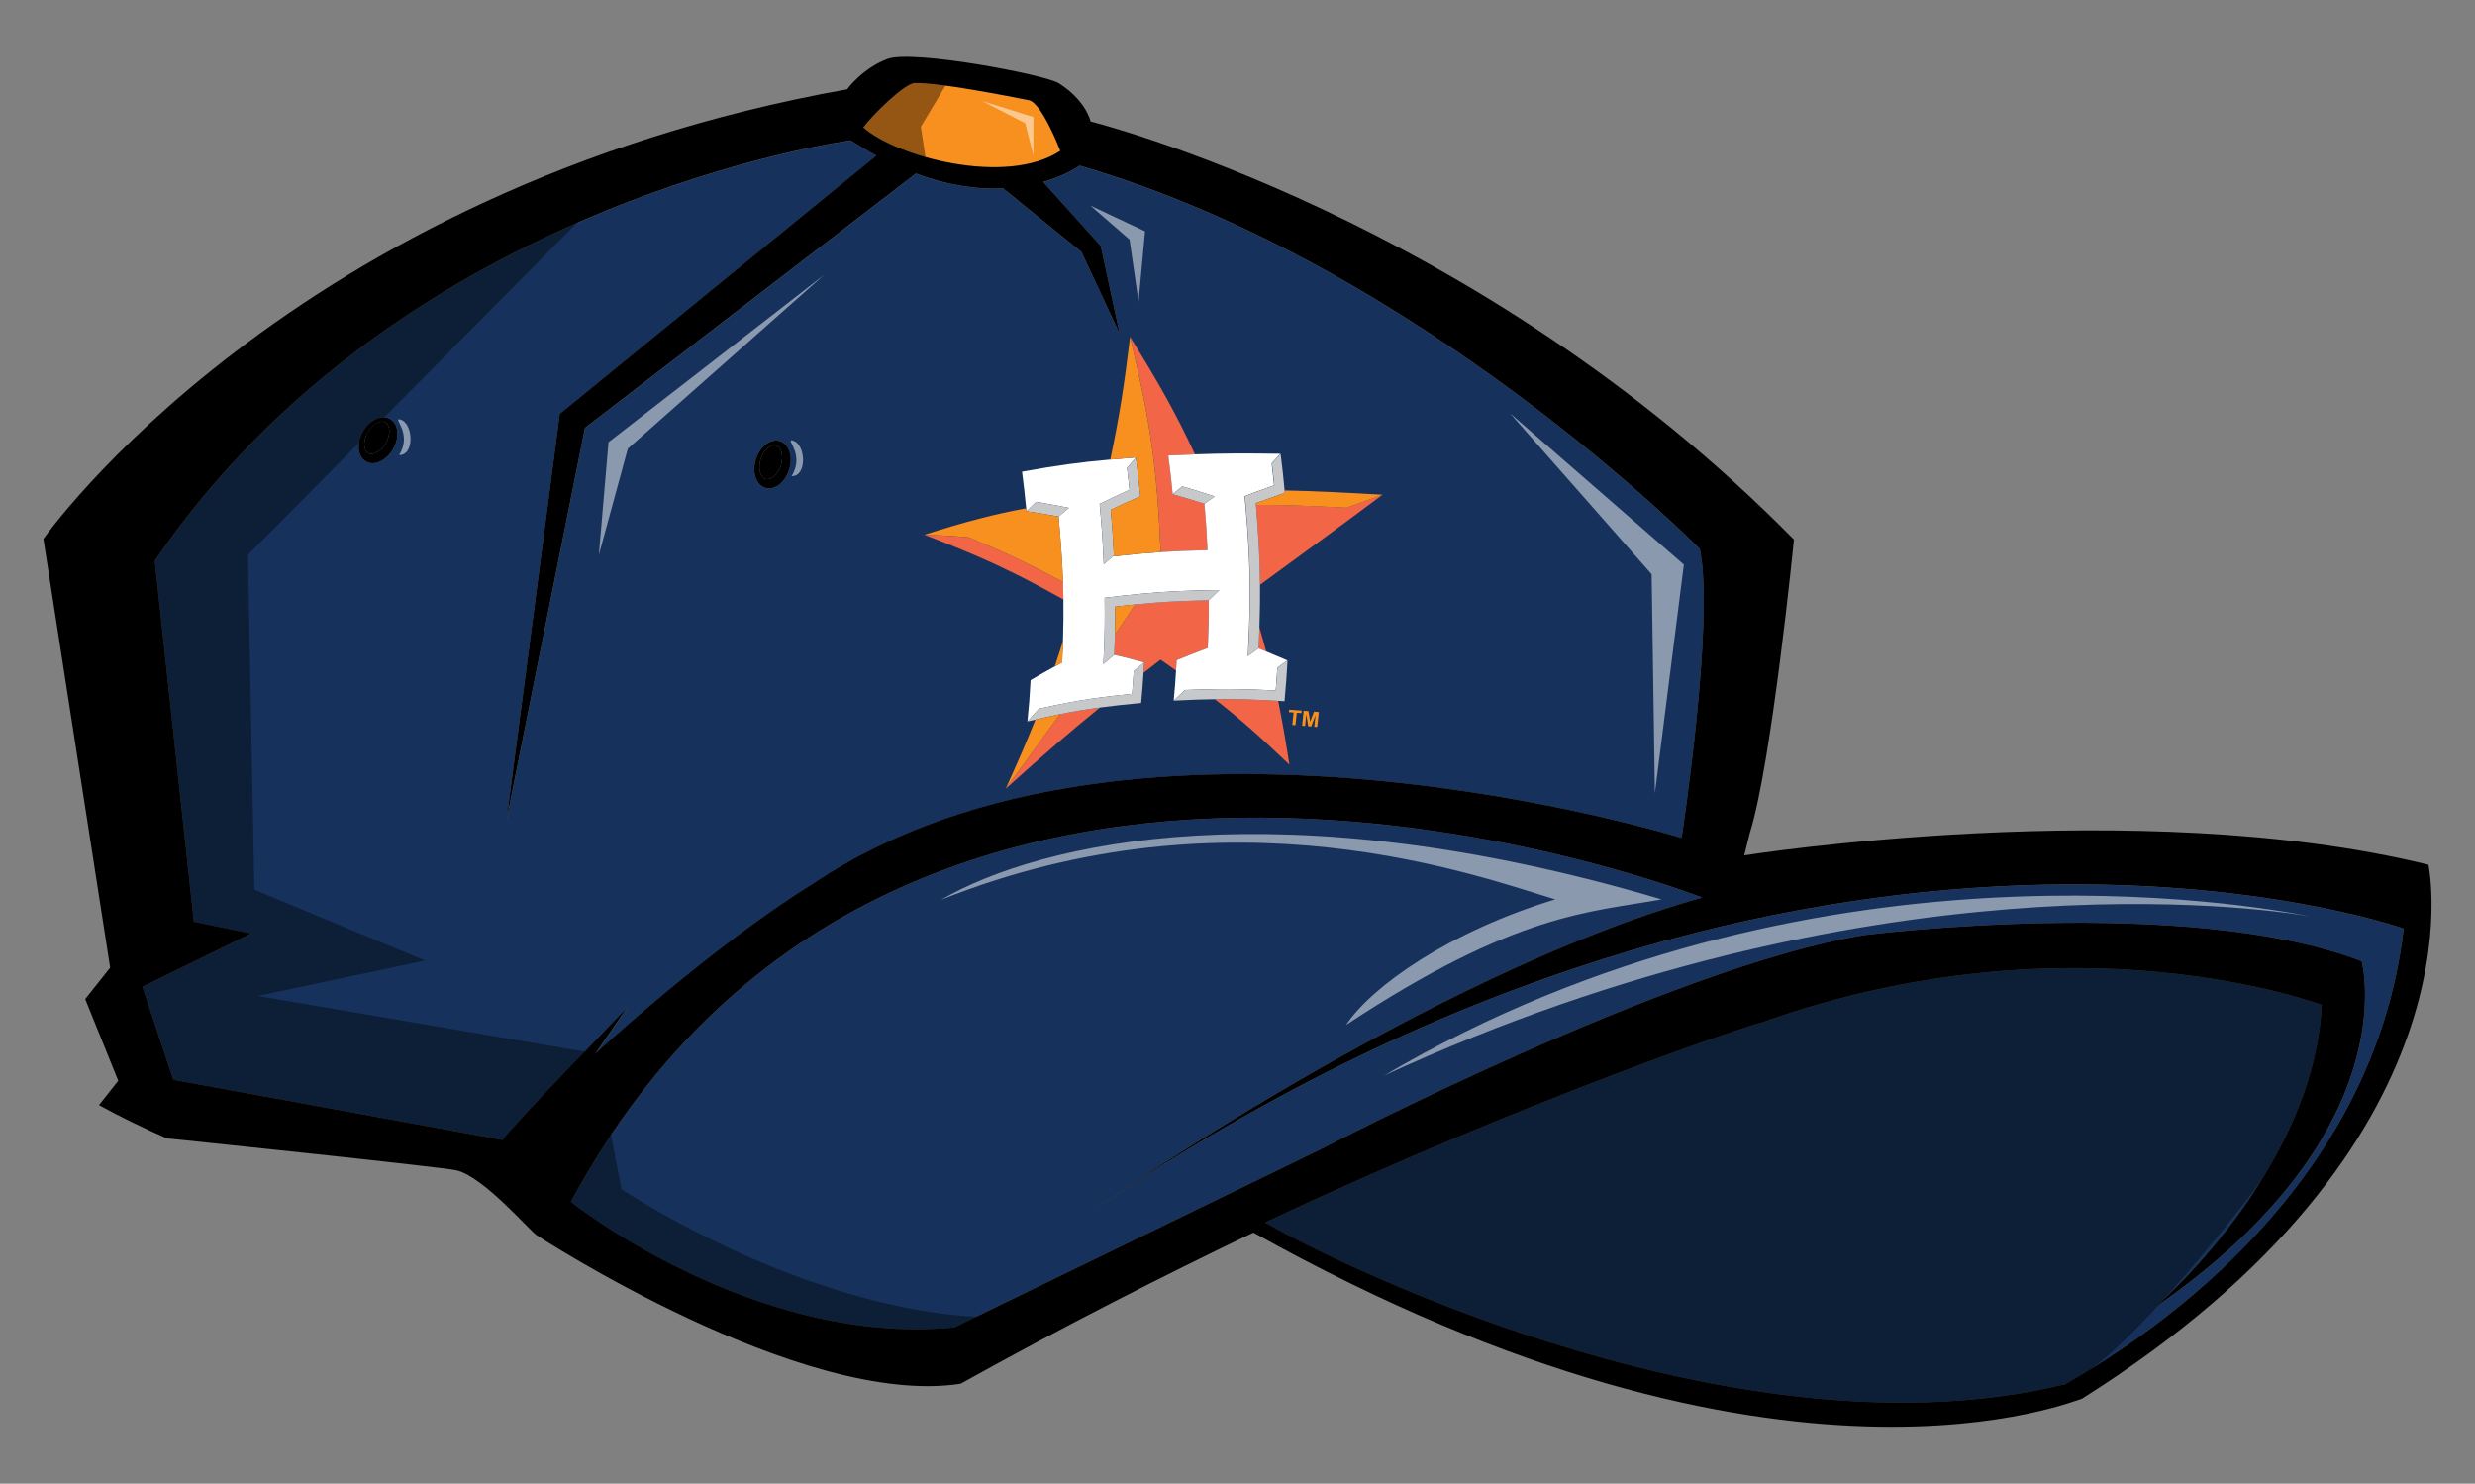
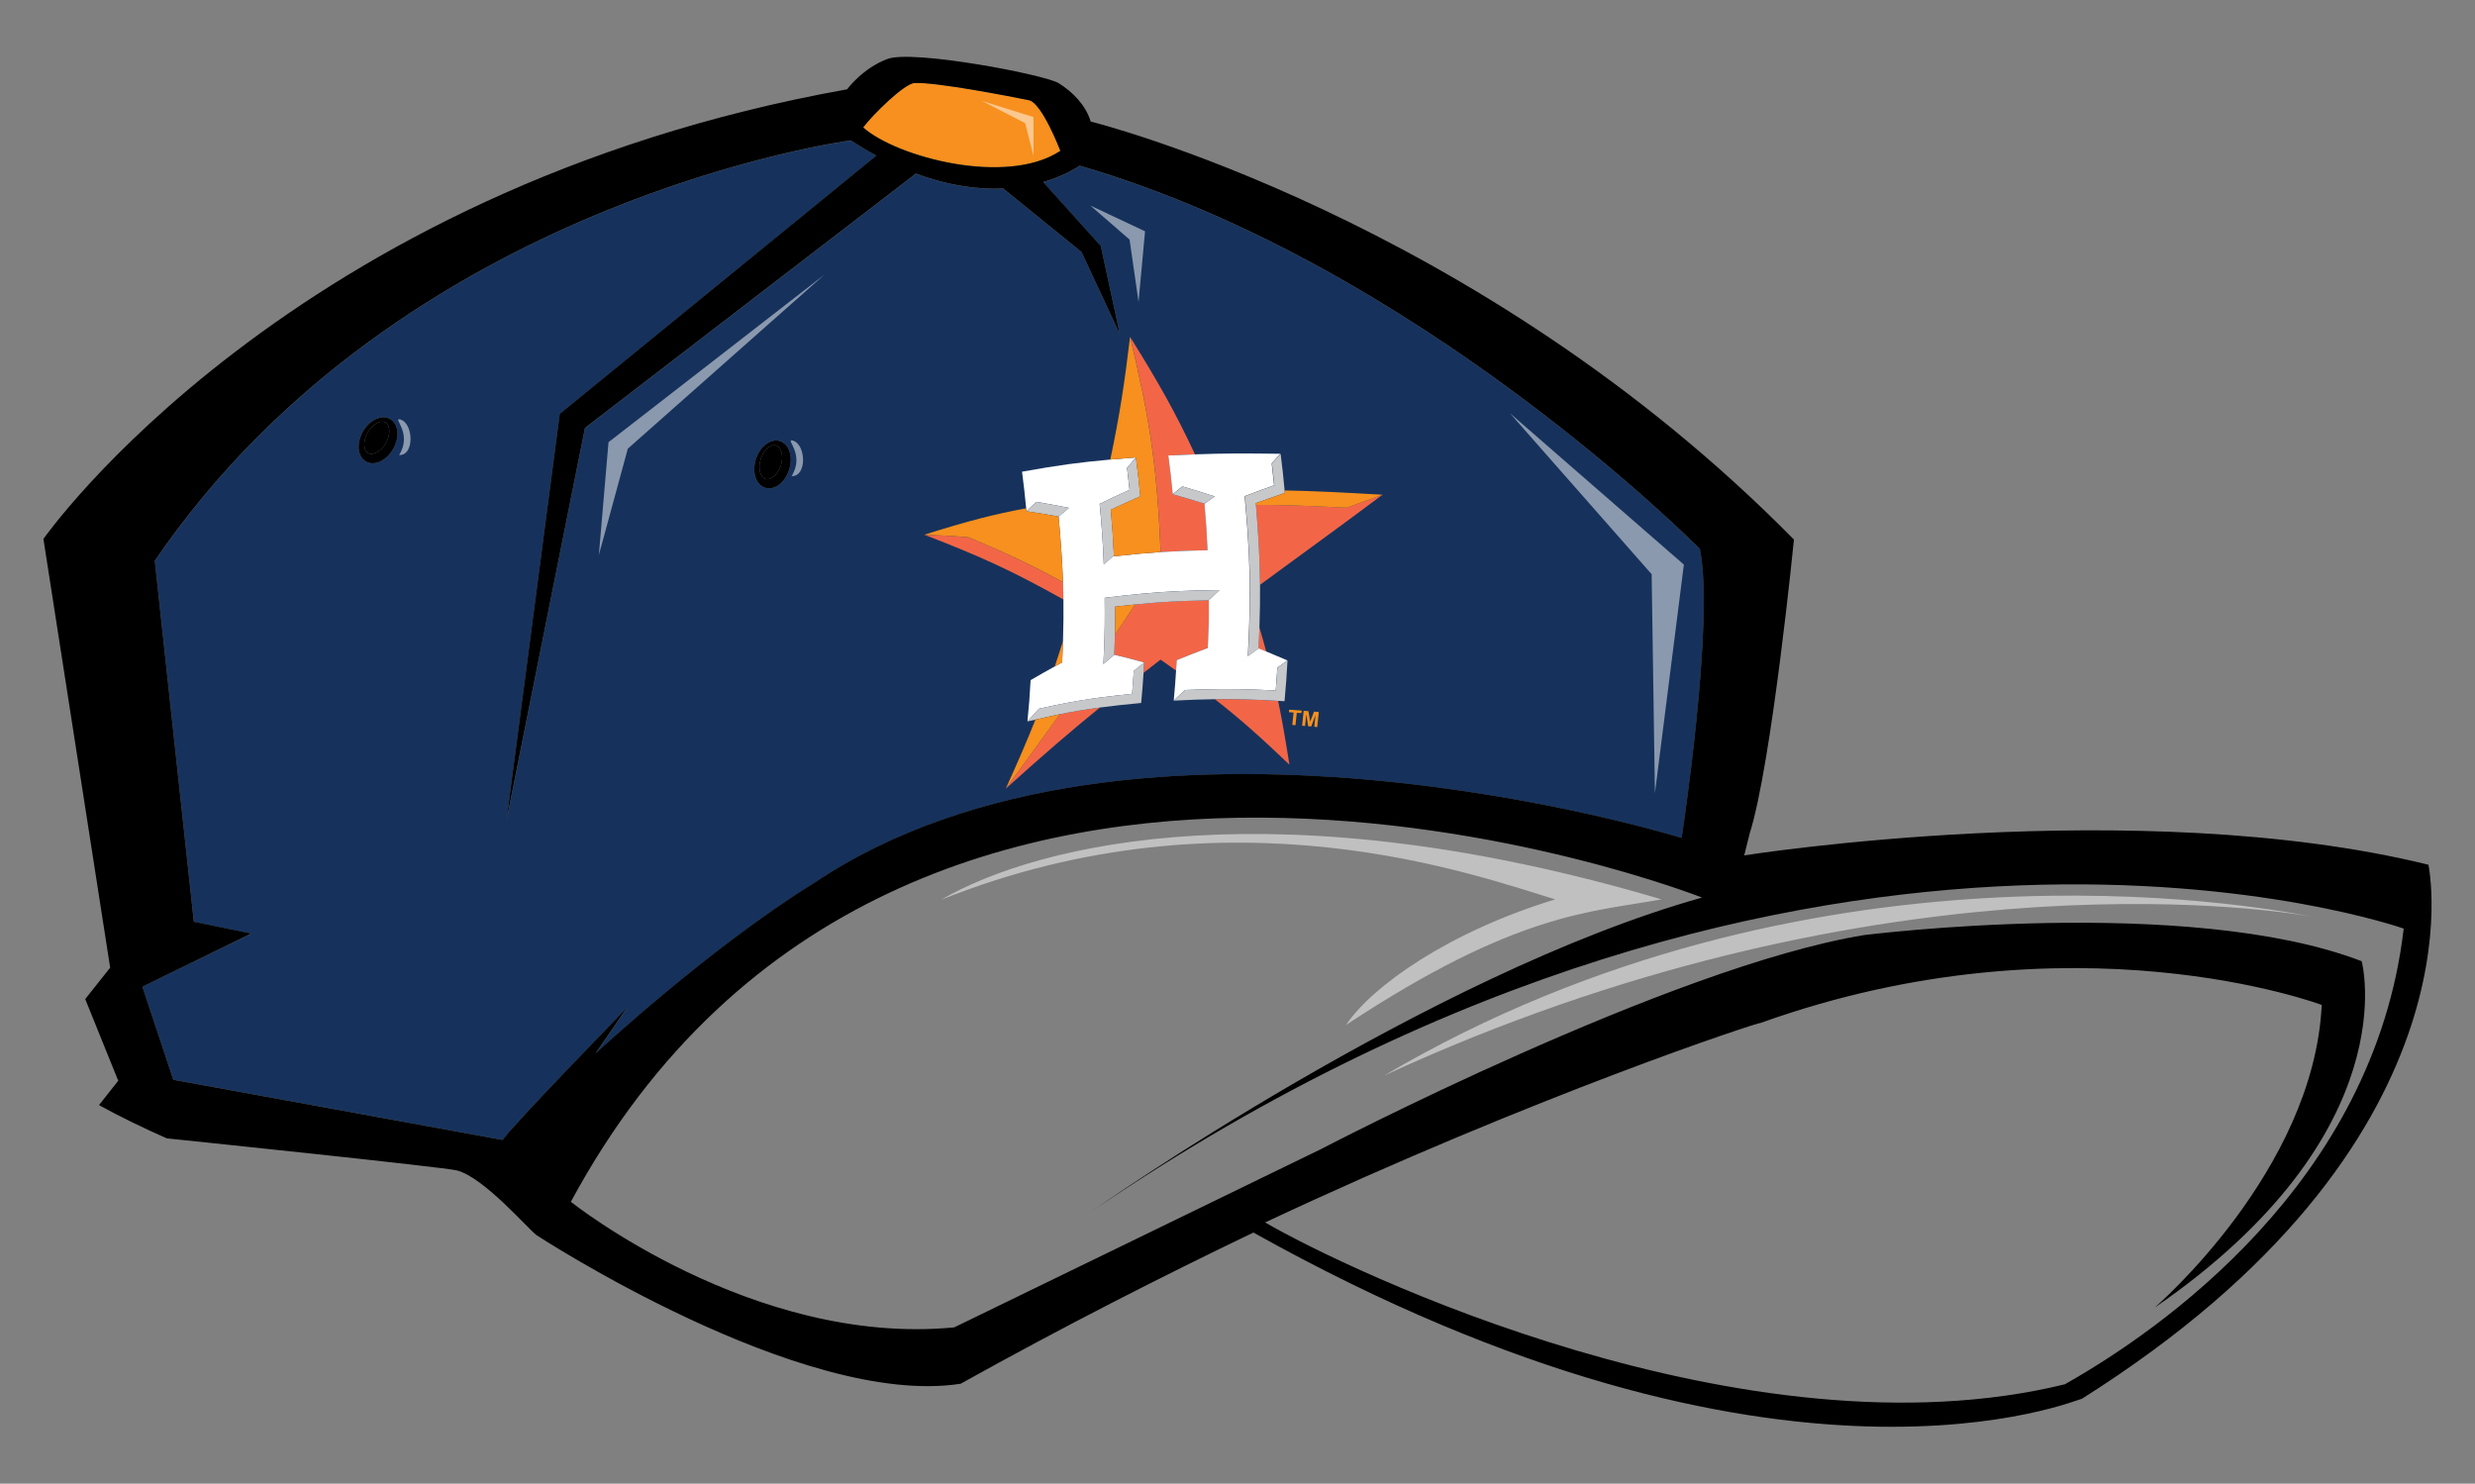
<svg xmlns="http://www.w3.org/2000/svg" version="1.1" id="Layer_1" x="0px" y="0px" width="57px" height="34.17px" viewBox="0 0 57 34.17" style="enable-background:new 0 0 57 34.17;" xml:space="preserve">
  <rect x="0" y="0" width="57" height="34.17" fill="#808080" stroke="none" />
  <path id="color4" style="fill:#16325C;" d="M13.716,24.264c0,0,2.632-2.44,5.025-3.92c7.383-4.967,19.988-1.043,19.988-1.043  s0.767-4.996,0.419-6.655c0,0-6.449-6.549-14.283-8.828c0,0-0.294,0.221-0.839,0.377l1.326,1.472l0.436,2.022l-0.88-1.883  l-1.803-1.462C22.55,4.369,21.874,4.289,21.094,4l-7.621,5.858l-1.807,9.033l1.226-9.356l7.292-5.948  c-0.192-0.104-0.389-0.22-0.591-0.35c0,0-10.349,1.359-16.027,9.681l0.899,8.313l1.324,0.271L3.28,22.725l0.713,2.143l7.584,1.385  c0.215-0.332,2.873-3.05,2.873-3.05L13.716,24.264z M9.058,10.334c-0.113,0.204-0.299,0.335-0.474,0.335  c-0.055,0-0.105-0.013-0.151-0.038c-0.197-0.109-0.231-0.411-0.078-0.687C8.503,9.677,8.788,9.54,8.979,9.647  C9.177,9.756,9.211,10.058,9.058,10.334z M17.408,10.575c0.092-0.291,0.343-0.482,0.552-0.417c0.215,0.067,0.309,0.356,0.215,0.658  c-0.07,0.222-0.226,0.389-0.397,0.424c-0.054,0.011-0.106,0.009-0.155-0.007C17.408,11.165,17.314,10.877,17.408,10.575z" />
  <path id="color3" d="M8.891,10.2c-0.103,0.186-0.296,0.299-0.41,0.236c-0.115-0.064-0.123-0.28-0.016-0.472  C8.548,9.814,8.686,9.709,8.8,9.709c0.027,0,0.052,0.006,0.074,0.018C8.99,9.792,8.997,10.008,8.891,10.2z M17.873,10.259  c-0.024-0.007-0.049-0.008-0.076-0.003c-0.112,0.023-0.226,0.153-0.278,0.316c-0.066,0.209-0.015,0.42,0.111,0.459  c0.123,0.039,0.29-0.111,0.354-0.313C18.05,10.509,17.999,10.299,17.873,10.259z" />
-   <path id="color2" style="fill:#16325C;" d="M25.191,27.865c0,0,7.708-5.425,14.008-7.193c0,0-18.366-7.245-26.052,7.007  c0,0,4.186,3.342,8.829,2.892l8.436-4.1c0,0,8.062-4.209,12.521-4.935c0,0,7.446-0.94,11.457,0.602c0,0,1.076,3.954-4.769,7.979  c0,0,3.665-3.141,3.849-6.972c0,0-5.737-2.162-12.92,0.414c-0.029-0.026-5.145,1.654-11.414,4.595  c1.909,1.11,11.09,5.517,18.418,3.728c2.161-1.22,7.12-4.625,7.804-10.494C55.357,21.387,41.807,16.576,25.191,27.865z" />
  <path id="color1" style="fill:#F7901E;" d="M19.88,2.935c0.208-0.284,0.948-1.012,1.182-1.023c0.516-0.023,2.223,0.313,2.633,0.396  c0.303,0.061,0.725,1.166,0.725,1.166C23.179,4.296,20.643,3.616,19.88,2.935z" />
  <path id="outline" d="M55.927,19.915C49.224,18.268,40.17,19.7,40.17,19.7l0.127-0.509c0.504-1.593,1.018-6.764,1.018-6.764  c-7.313-7.431-16.196-9.628-16.196-9.628c-0.113-0.377-0.414-0.681-0.735-0.882c-0.321-0.2-3.363-0.777-3.943-0.56  c-0.581,0.217-0.932,0.7-0.932,0.7C6.623,4.363,1,12.412,1,12.412l1.537,9.874l-0.574,0.723l0.76,1.881L2.28,25.451  c0.507,0.28,1.029,0.53,1.562,0.766c0,0,6.39,0.661,6.684,0.739c0.624,0.164,1.63,1.342,1.832,1.491c0,0,6.102,3.99,9.766,3.421  c2.365-1.316,4.642-2.475,6.743-3.482c12.212,6.827,19.042,3.8,19.073,3.832C57.317,26.315,55.927,19.915,55.927,19.915z   M21.062,1.912c0.516-0.023,2.223,0.313,2.633,0.396c0.303,0.061,0.725,1.166,0.725,1.166c-1.241,0.822-3.777,0.142-4.54-0.539  C20.088,2.651,20.828,1.922,21.062,1.912z M11.576,26.253l-7.584-1.385L3.28,22.725l2.508-1.226l-1.324-0.271l-0.899-8.313  c5.678-8.321,16.027-9.681,16.027-9.681c0.202,0.13,0.399,0.247,0.591,0.35l-7.292,5.948l-1.226,9.356l1.807-9.033l7.621-5.858  c0.779,0.289,1.456,0.369,2.011,0.344l1.803,1.462l0.88,1.883l-0.436-2.022l-1.326-1.472c0.544-0.156,0.839-0.377,0.839-0.377  c7.834,2.279,14.283,8.828,14.283,8.828c0.348,1.659-0.419,6.655-0.419,6.655s-12.605-3.923-19.988,1.043  c-2.393,1.479-5.025,3.92-5.025,3.92l0.733-1.062C14.449,23.203,11.792,25.921,11.576,26.253z M47.554,31.881  c-7.328,1.79-16.509-2.618-18.418-3.728c6.269-2.941,11.385-4.62,11.414-4.595c7.183-2.575,12.92-0.414,12.92-0.414  c-0.184,3.831-3.849,6.972-3.849,6.972c5.844-4.025,4.769-7.979,4.769-7.979c-4.012-1.542-11.457-0.602-11.457-0.602  c-4.459,0.726-12.521,4.935-12.521,4.935l-8.436,4.1c-4.642,0.45-8.829-2.892-8.829-2.892c7.686-14.251,26.052-7.007,26.052-7.007  c-6.3,1.768-14.008,7.193-14.008,7.193c16.616-11.29,30.167-6.478,30.167-6.478C54.674,27.256,49.714,30.661,47.554,31.881z   M8.979,9.647C8.788,9.54,8.503,9.677,8.355,9.944c-0.153,0.276-0.119,0.578,0.078,0.687c0.046,0.025,0.096,0.038,0.151,0.038  c0.175,0,0.361-0.132,0.474-0.335C9.211,10.058,9.177,9.756,8.979,9.647z M8.891,10.2c-0.103,0.186-0.296,0.299-0.41,0.236  c-0.115-0.064-0.123-0.28-0.016-0.472C8.548,9.814,8.686,9.709,8.8,9.709c0.027,0,0.052,0.006,0.074,0.018  C8.99,9.792,8.997,10.008,8.891,10.2z M17.623,11.233c0.05,0.016,0.102,0.018,0.155,0.007c0.171-0.035,0.327-0.201,0.397-0.424  c0.094-0.301,0-0.59-0.215-0.658c-0.209-0.066-0.46,0.125-0.552,0.417C17.314,10.877,17.408,11.165,17.623,11.233z M17.519,10.572  c0.052-0.163,0.166-0.293,0.278-0.316c0.027-0.005,0.052-0.004,0.076,0.003c0.126,0.04,0.177,0.25,0.111,0.459  c-0.064,0.202-0.23,0.352-0.354,0.313C17.504,10.992,17.453,10.782,17.519,10.572z" />
  <path id="fill_3_" style="fill:#F26647;" d="M26.731,12.714c-0.084-2.004-0.257-3.094-0.704-4.955  c0.657,1.058,1.04,1.732,1.494,2.705c-0.189,0.007-0.385,0.015-0.614,0.026c0.047,0.353,0.067,0.531,0.102,0.891  c0.09-0.072,0.134-0.108,0.223-0.179c0.29,0.085,0.442,0.133,0.721,0.223c0,0,0,0.001,0.001,0.002  c-0.278-0.09-0.431-0.138-0.72-0.223c-0.089,0.071-0.133,0.107-0.223,0.179c0.293,0.083,0.439,0.127,0.729,0.217  c0.037,0.425,0.051,0.639,0.071,1.07C27.38,12.681,27.057,12.693,26.731,12.714z M28.787,13.64c0.001-0.643-0.032-1.232-0.1-2.013  c-0.001,0-0.002,0-0.004,0c0.068,0.783,0.1,1.372,0.1,2.016C28.784,13.642,28.785,13.641,28.787,13.64z M28.738,15.109  c0.002-0.001,0.002-0.002,0.004-0.003c0.027-0.529,0.042-0.964,0.044-1.371c-0.001-0.004-0.003-0.009-0.004-0.013  C28.78,14.134,28.765,14.573,28.738,15.109z M28.985,14.933C28.985,14.933,28.985,14.933,28.985,14.933  c0.071,0.029,0.12,0.049,0.177,0.073c-0.048-0.178-0.101-0.363-0.158-0.558C28.999,14.6,28.993,14.761,28.985,14.933z   M31.841,11.393c-0.331,0.119-0.497,0.179-0.83,0.299c-0.848-0.043-1.396-0.065-2.087-0.066c0.06,0.732,0.09,1.271,0.094,1.843  C30.125,12.655,30.734,12.221,31.841,11.393z M29.381,15.903c0-0.003,0-0.004,0.001-0.007c0-0.001-0.001-0.002-0.001-0.004  c0,0.004,0,0.006-0.001,0.01c-0.681-0.034-1.099-0.042-1.699-0.024c0,0,0.001,0.001,0.001,0.001  C28.281,15.861,28.7,15.869,29.381,15.903z M27.978,16.103c0.563,0.437,1.043,0.863,1.718,1.508c-0.09-0.569-0.17-1.033-0.26-1.47  C28.875,16.109,28.445,16.097,27.978,16.103z M23.163,18.163c0.905-0.815,1.522-1.344,2.168-1.868  c-0.308,0.041-0.601,0.088-0.923,0.154C24.05,16.951,23.652,17.499,23.163,18.163z M27.816,14.926  c0.019-0.441,0.024-0.663,0.023-1.102c-0.686,0.015-1.11,0.037-1.695,0.096c-0.159,0.241-0.314,0.474-0.466,0.699  c-0.004,0.137-0.009,0.279-0.017,0.459c0.277,0.066,0.415,0.101,0.689,0.177c0,0.001,0,0.001,0,0.002c0,0,0.001,0,0.001-0.001  c-0.005,0.089-0.009,0.167-0.014,0.24c0.125-0.098,0.252-0.197,0.39-0.304c0.038,0.026,0.056,0.039,0.094,0.065  c0.094,0.066,0.177,0.126,0.264,0.187c0.004-0.073,0.009-0.152,0.014-0.241c0.284-0.116,0.426-0.171,0.707-0.278  C27.81,14.926,27.812,14.926,27.816,14.926z M24.482,13.407c0,0,0-0.001,0-0.002c-0.78-0.418-1.277-0.654-2.171-1.03  c-0.407-0.034-0.613-0.046-1.022-0.06c-0.001,0-0.001,0-0.002,0c0,0,0,0,0.001,0c0,0,0.001,0,0.002,0.001  c1.335,0.515,2.032,0.838,3.202,1.491C24.49,13.673,24.487,13.54,24.482,13.407z" />
  <path id="fill_2_" style="fill:#FFFFFF;" d="M29.651,15.21c-0.093,0.066-0.139,0.099-0.233,0.165  c-0.013,0.207-0.021,0.315-0.037,0.517c0,0.004,0,0.006-0.001,0.01c-0.681-0.034-1.099-0.042-1.699-0.024  c-0.125,0.004-0.245,0.007-0.391,0.013c-0.103,0.097-0.155,0.146-0.259,0.244c0.027-0.282,0.04-0.459,0.054-0.69  c0.004-0.073,0.009-0.152,0.014-0.241c0.284-0.116,0.426-0.171,0.707-0.278c0.004,0,0.006,0,0.01,0  c0.019-0.441,0.024-0.663,0.023-1.102c0.099-0.095,0.148-0.142,0.246-0.236c-0.72,0.01-1.202,0.03-1.777,0.084  c-0.26,0.024-0.535,0.053-0.867,0.095c0.006,0.497,0.002,0.801-0.016,1.227c-0.004,0.095-0.008,0.188-0.014,0.299  c0.1-0.086,0.15-0.128,0.25-0.213c0,0,0-0.001,0-0.001c0.277,0.066,0.415,0.101,0.689,0.177c0,0.001,0,0.001,0,0.002  c-0.095,0.077-0.143,0.116-0.239,0.195c-0.006,0.093-0.01,0.163-0.016,0.233c-0.006,0.088-0.013,0.175-0.023,0.293  c-0.15,0.015-0.274,0.03-0.403,0.044c-0.386,0.044-0.712,0.092-1.072,0.16c-0.197,0.037-0.406,0.08-0.653,0.135  c-0.006,0.001-0.01,0.002-0.017,0.004c-0.104,0.115-0.158,0.175-0.263,0.291c-0.001,0-0.001,0-0.002,0.001  c0.038-0.38,0.052-0.571,0.073-0.95c0.222-0.13,0.373-0.214,0.555-0.314c0.054-0.029,0.098-0.054,0.163-0.089  c0.004-0.001,0.006-0.001,0.009-0.002c0.008-0.178,0.014-0.343,0.019-0.5c0.011-0.35,0.014-0.656,0.01-0.952  c-0.002-0.134-0.005-0.267-0.01-0.4c0,0,0-0.001,0-0.002c-0.016-0.454-0.049-0.917-0.101-1.509c0,0,0,0,0.001,0  c0.096-0.081,0.143-0.121,0.238-0.2c-0.174-0.035-0.3-0.059-0.432-0.083c-0.095-0.017-0.194-0.035-0.32-0.056  c-0.054,0.051-0.094,0.09-0.136,0.13c-0.027,0.026-0.054,0.052-0.089,0.086c-0.001,0-0.001,0-0.002,0  c-0.002-0.025-0.004-0.044-0.007-0.067c-0.031-0.319-0.052-0.506-0.095-0.843c0.832-0.15,1.343-0.218,2.032-0.279  c0.182-0.016,0.369-0.032,0.587-0.048c0,0.001,0,0.002,0,0.003c-0.08,0.094-0.12,0.142-0.201,0.238  c0.024,0.2,0.036,0.301,0.057,0.503c-0.274,0.125-0.412,0.19-0.688,0.324c0.052,0.552,0.072,0.832,0.095,1.394  c0.092-0.082,0.14-0.125,0.231-0.204c0,0.007,0.001,0.012,0.001,0.019c0.432-0.048,0.756-0.078,1.078-0.099  c0.326-0.021,0.649-0.033,1.08-0.044c-0.02-0.431-0.034-0.646-0.071-1.07c0,0,0,0,0.001,0c0.089-0.063,0.138-0.097,0.22-0.156  c0.005-0.004,0.009-0.006,0.015-0.01c-0.001,0-0.002-0.001-0.003-0.001c0,0,0.001,0,0.001-0.001  c-0.009-0.003-0.013-0.004-0.021-0.007c-0.279-0.091-0.432-0.138-0.721-0.223c-0.089,0.071-0.133,0.107-0.223,0.179  c-0.035-0.36-0.055-0.538-0.102-0.891c0.229-0.011,0.425-0.02,0.614-0.026c0.67-0.025,1.168-0.024,1.967-0.013  c-0.079,0.088-0.119,0.132-0.2,0.22c0.024,0.201,0.035,0.302,0.055,0.506c-0.123,0.044-0.215,0.077-0.307,0.111  c-0.111,0.041-0.222,0.082-0.37,0.138c0.006,0.071,0.011,0.133,0.017,0.2c0.068,0.783,0.1,1.372,0.1,2.016c0,0.026,0,0.053,0,0.079  c-0.002,0.411-0.017,0.851-0.044,1.387c0.002-0.001,0.002-0.002,0.004-0.003c0,0.001,0,0.003,0,0.004  c0.098-0.071,0.146-0.107,0.243-0.177c0.071,0.028,0.121,0.049,0.178,0.072C29.321,15.07,29.457,15.126,29.651,15.21z" />
  <path id="fill_1_" style="fill:#C7C8CA;" d="M29.652,15.211c-0.021,0.375-0.035,0.563-0.069,0.938  c-0.055-0.003-0.096-0.005-0.148-0.008c-0.56-0.032-0.99-0.045-1.457-0.038c-0.282,0.004-0.577,0.013-0.946,0.033  c0.104-0.098,0.156-0.147,0.259-0.244c0.146-0.006,0.266-0.009,0.391-0.013c0.599-0.018,1.018-0.01,1.699,0.024  c0-0.003,0-0.004,0.001-0.007c0.016-0.205,0.025-0.312,0.037-0.52C29.513,15.31,29.559,15.277,29.652,15.211z M28.787,13.64  c0,0.031,0,0.064,0,0.095c-0.003,0.407-0.017,0.842-0.044,1.371c0,0.001,0,0.003,0,0.004c0.098-0.071,0.146-0.107,0.243-0.177  c0,0,0,0,0,0c0.008-0.172,0.014-0.333,0.019-0.485c0.012-0.36,0.017-0.674,0.014-0.979c-0.004-0.572-0.034-1.111-0.094-1.843  c-0.001-0.013-0.002-0.025-0.003-0.039c0.268-0.096,0.402-0.143,0.668-0.236c-0.002-0.021-0.003-0.037-0.005-0.057  c-0.03-0.323-0.049-0.507-0.092-0.843c-0.08,0.088-0.12,0.132-0.2,0.22c0.024,0.202,0.035,0.303,0.055,0.506  c-0.121,0.044-0.212,0.077-0.303,0.11c-0.112,0.041-0.224,0.082-0.374,0.139c0.006,0.07,0.011,0.132,0.017,0.199  C28.755,12.408,28.788,12.997,28.787,13.64z M25.425,14.994c-0.004,0.095-0.008,0.188-0.014,0.299c0.1-0.086,0.15-0.128,0.25-0.213  c0,0,0-0.001,0-0.001c0.008-0.181,0.013-0.323,0.017-0.459c0.005-0.2,0.007-0.387,0.006-0.649c0.171-0.02,0.316-0.035,0.46-0.05  c0.585-0.059,1.009-0.081,1.695-0.096c0.099-0.095,0.148-0.142,0.246-0.236c-0.72,0.01-1.202,0.03-1.777,0.084  c-0.26,0.024-0.535,0.053-0.867,0.095C25.447,14.265,25.443,14.568,25.425,14.994z M25.421,12.998  c0.092-0.082,0.14-0.125,0.231-0.204c0.001-0.001,0.001-0.001,0.002-0.002c-0.021-0.424-0.035-0.635-0.072-1.053  c0.273-0.128,0.409-0.19,0.68-0.309c-0.035-0.36-0.056-0.539-0.102-0.893c0,0.001-0.001,0.001-0.001,0.002  c-0.08,0.094-0.12,0.142-0.201,0.238c0.024,0.2,0.036,0.301,0.057,0.503c-0.274,0.125-0.412,0.19-0.688,0.324  C25.378,12.156,25.398,12.436,25.421,12.998z M24.382,11.897c0.096-0.081,0.143-0.121,0.238-0.2c-0.174-0.035-0.3-0.059-0.432-0.083  c-0.095-0.017-0.194-0.035-0.32-0.056c-0.054,0.051-0.094,0.09-0.136,0.13c-0.027,0.026-0.054,0.052-0.089,0.086  c0,0,0,0-0.001,0.001C23.939,11.819,24.087,11.843,24.382,11.897C24.381,11.897,24.382,11.897,24.382,11.897z M26.111,15.453  c-0.006,0.093-0.01,0.163-0.016,0.233c-0.006,0.088-0.013,0.175-0.023,0.293c-0.15,0.015-0.274,0.03-0.403,0.044  c-0.386,0.044-0.712,0.092-1.072,0.16c-0.197,0.037-0.406,0.08-0.653,0.135c-0.006,0.001-0.01,0.002-0.017,0.004  c-0.104,0.115-0.158,0.175-0.263,0.291c0,0.001-0.001,0.001-0.001,0.002c0.067-0.016,0.118-0.026,0.182-0.041  c0.199-0.047,0.393-0.091,0.563-0.125c0.321-0.066,0.615-0.113,0.923-0.154c0.285-0.038,0.583-0.072,0.95-0.105  c0.027-0.284,0.041-0.461,0.055-0.693c0.004-0.073,0.009-0.151,0.014-0.24c0,0-0.001,0.001-0.001,0.001  C26.255,15.335,26.207,15.374,26.111,15.453z M27.741,11.6c0.089-0.063,0.138-0.097,0.22-0.156c0.005-0.004,0.009-0.006,0.015-0.01  c-0.001,0-0.002-0.001-0.003-0.001c-0.008-0.002-0.011-0.004-0.019-0.006c-0.278-0.09-0.431-0.138-0.72-0.223  c-0.089,0.071-0.133,0.107-0.223,0.179C27.304,11.466,27.45,11.51,27.741,11.6C27.74,11.6,27.741,11.6,27.741,11.6z" />
  <path id="fill" style="fill:#F7901E;" d="M25.684,13.97c0.171-0.02,0.316-0.035,0.46-0.05c-0.159,0.241-0.314,0.474-0.466,0.699  C25.683,14.42,25.685,14.232,25.684,13.97z M23.163,18.163c0.489-0.664,0.887-1.213,1.246-1.714  c-0.171,0.035-0.364,0.079-0.563,0.125C23.66,17.043,23.443,17.546,23.163,18.163z M29.584,11.295  c0.002,0.02,0.003,0.035,0.005,0.057c-0.266,0.093-0.4,0.14-0.668,0.236c0.001,0.014,0.002,0.025,0.003,0.039  c0.691,0.001,1.239,0.024,2.087,0.066c0.333-0.12,0.499-0.18,0.83-0.299C30.933,11.342,30.285,11.308,29.584,11.295z M29.044,11.289  c-0.003,0-0.005,0-0.008,0c-0.111,0.041-0.222,0.082-0.37,0.138c0.006,0.071,0.011,0.133,0.017,0.2c0.001,0,0.003,0,0.004,0  c-0.006-0.067-0.011-0.129-0.017-0.199C28.82,11.371,28.932,11.33,29.044,11.289z M27.954,11.427  c0.007,0.002,0.011,0.004,0.019,0.006c0,0,0.001,0,0.001-0.001c-0.009-0.003-0.013-0.004-0.021-0.007  C27.953,11.426,27.954,11.427,27.954,11.427z M25.571,10.584c0.182-0.016,0.369-0.032,0.587-0.048c0,0.001,0,0.002,0,0.003  c0-0.001,0.001-0.001,0.001-0.002c0.046,0.354,0.067,0.533,0.102,0.893c-0.271,0.119-0.407,0.181-0.68,0.309  c0.037,0.418,0.051,0.629,0.072,1.053c-0.001,0.001-0.001,0.001-0.002,0.002c0,0.007,0.001,0.012,0.001,0.019  c0.432-0.048,0.756-0.078,1.078-0.099c-0.084-2.004-0.257-3.094-0.704-4.955C25.894,8.857,25.785,9.563,25.571,10.584z   M24.454,15.261c0.004-0.001,0.006-0.001,0.009-0.002c0.008-0.178,0.014-0.343,0.019-0.5c-0.064,0.205-0.127,0.402-0.191,0.591  C24.345,15.321,24.389,15.296,24.454,15.261z M21.286,12.316c0.001,0,0.002,0,0.004,0c-0.001,0-0.001,0-0.002-0.001  C21.287,12.316,21.287,12.316,21.286,12.316z M23.642,11.774C23.642,11.774,23.643,11.774,23.642,11.774  C23.642,11.773,23.642,11.773,23.642,11.774c-0.003-0.026-0.005-0.045-0.008-0.068c-0.716,0.131-1.394,0.306-2.345,0.609  c0.409,0.014,0.615,0.026,1.022,0.06c0.895,0.376,1.391,0.612,2.171,1.03c-0.016-0.454-0.049-0.917-0.101-1.509  C24.087,11.843,23.939,11.819,23.642,11.774z M29.685,16.402c0.043,0.002,0.064,0.004,0.107,0.007  c-0.011,0.115-0.017,0.172-0.03,0.287c0.03,0.002,0.044,0.003,0.073,0.006c0.012-0.115,0.018-0.172,0.03-0.287  c0.043,0.003,0.064,0.005,0.107,0.008c0.003-0.023,0.004-0.035,0.006-0.058c-0.114-0.009-0.172-0.013-0.287-0.021  C29.688,16.367,29.687,16.379,29.685,16.402z M30.174,16.619c-0.016-0.096-0.024-0.145-0.041-0.241  c-0.044-0.004-0.065-0.006-0.109-0.009c-0.013,0.138-0.021,0.207-0.036,0.345c0.027,0.002,0.041,0.003,0.068,0.006  c0.012-0.109,0.018-0.163,0.029-0.272c0.017,0.111,0.026,0.167,0.042,0.278c0.028,0.002,0.042,0.003,0.07,0.006  c0.041-0.106,0.061-0.16,0.1-0.266c-0.011,0.109-0.017,0.163-0.029,0.272c0.027,0.003,0.041,0.004,0.068,0.007  c0.015-0.138,0.022-0.207,0.036-0.346c-0.044-0.004-0.065-0.006-0.109-0.01C30.228,16.481,30.21,16.527,30.174,16.619z" />
-   <path id="shadow" style="opacity:0.4;enable-background:new    ;" d="M54.054,23.309l-0.519,1.928c0,0-4.25,6.022-5.981,6.644  c0,0-6.281,2.622-18.687-3.494c-0.913,0.26-6.993,3.152-6.993,3.152l-5.932-1.557l-3.337-2.373l-1.334-0.89l-5.339-1.186  l-2.225-0.222l-0.667-2.15l0.148-1.632l-0.371-4.893l-0.37-4.449l1.705-2.002l9.565-5.487L5.71,12.78l0.148,7.711l3.93,1.631  l-3.855,0.815l7.783,1.326l0.595,3.123c0,0,5.19,3.484,9.861,2.892c0.475-0.148,2.389-1.305,4.726-2.427  c3.501-1.681,7.731-3.505,7.731-3.505l5.338-1.928l8.527-0.296l2.892,0.519L54.054,23.309z M21.355,3.883l-0.148-0.964l0.667-1.112  l-1.335-0.223L19.575,2.77l0.89,0.89L21.355,3.883z" />
  <path id="highlight" style="opacity:0.5;fill:#FFFFFF;enable-background:new    ;" d="M38.038,13.225l-3.262-3.707l4.004,3.485  l-0.667,5.264L38.038,13.225z M31,23.605c3.93-2.595,5.635-2.595,7.266-2.892c-8.75-2.595-14.294-1.325-16.593,0.009  c6.673-2.669,12.376-0.538,14.145-0.009C33.372,21.455,31.592,22.715,31,23.605z M13.792,12.78l0.667-2.447l4.523-4.004  l-4.968,3.855L13.792,12.78z M26.221,6.952l0.15-1.625l-1.26-0.593l0.903,0.783L26.221,6.952z M23.801,3.586v-0.89l-1.186-0.371  l0.996,0.512L23.801,3.586z M9.219,9.661C9.022,9.608,9.51,9.967,9.192,10.48C9.552,10.494,9.524,9.745,9.219,9.661z M18.259,10.147  c-0.197-0.054,0.291,0.305-0.028,0.818C18.592,10.979,18.564,10.23,18.259,10.147z M31.878,24.77  c11.085-5.108,20.111-3.887,21.347-3.66C51.908,20.843,41.64,19.021,31.878,24.77z M53.225,21.109  c0.093,0.019,0.143,0.03,0.143,0.03C53.359,21.136,53.31,21.125,53.225,21.109z" />
</svg>